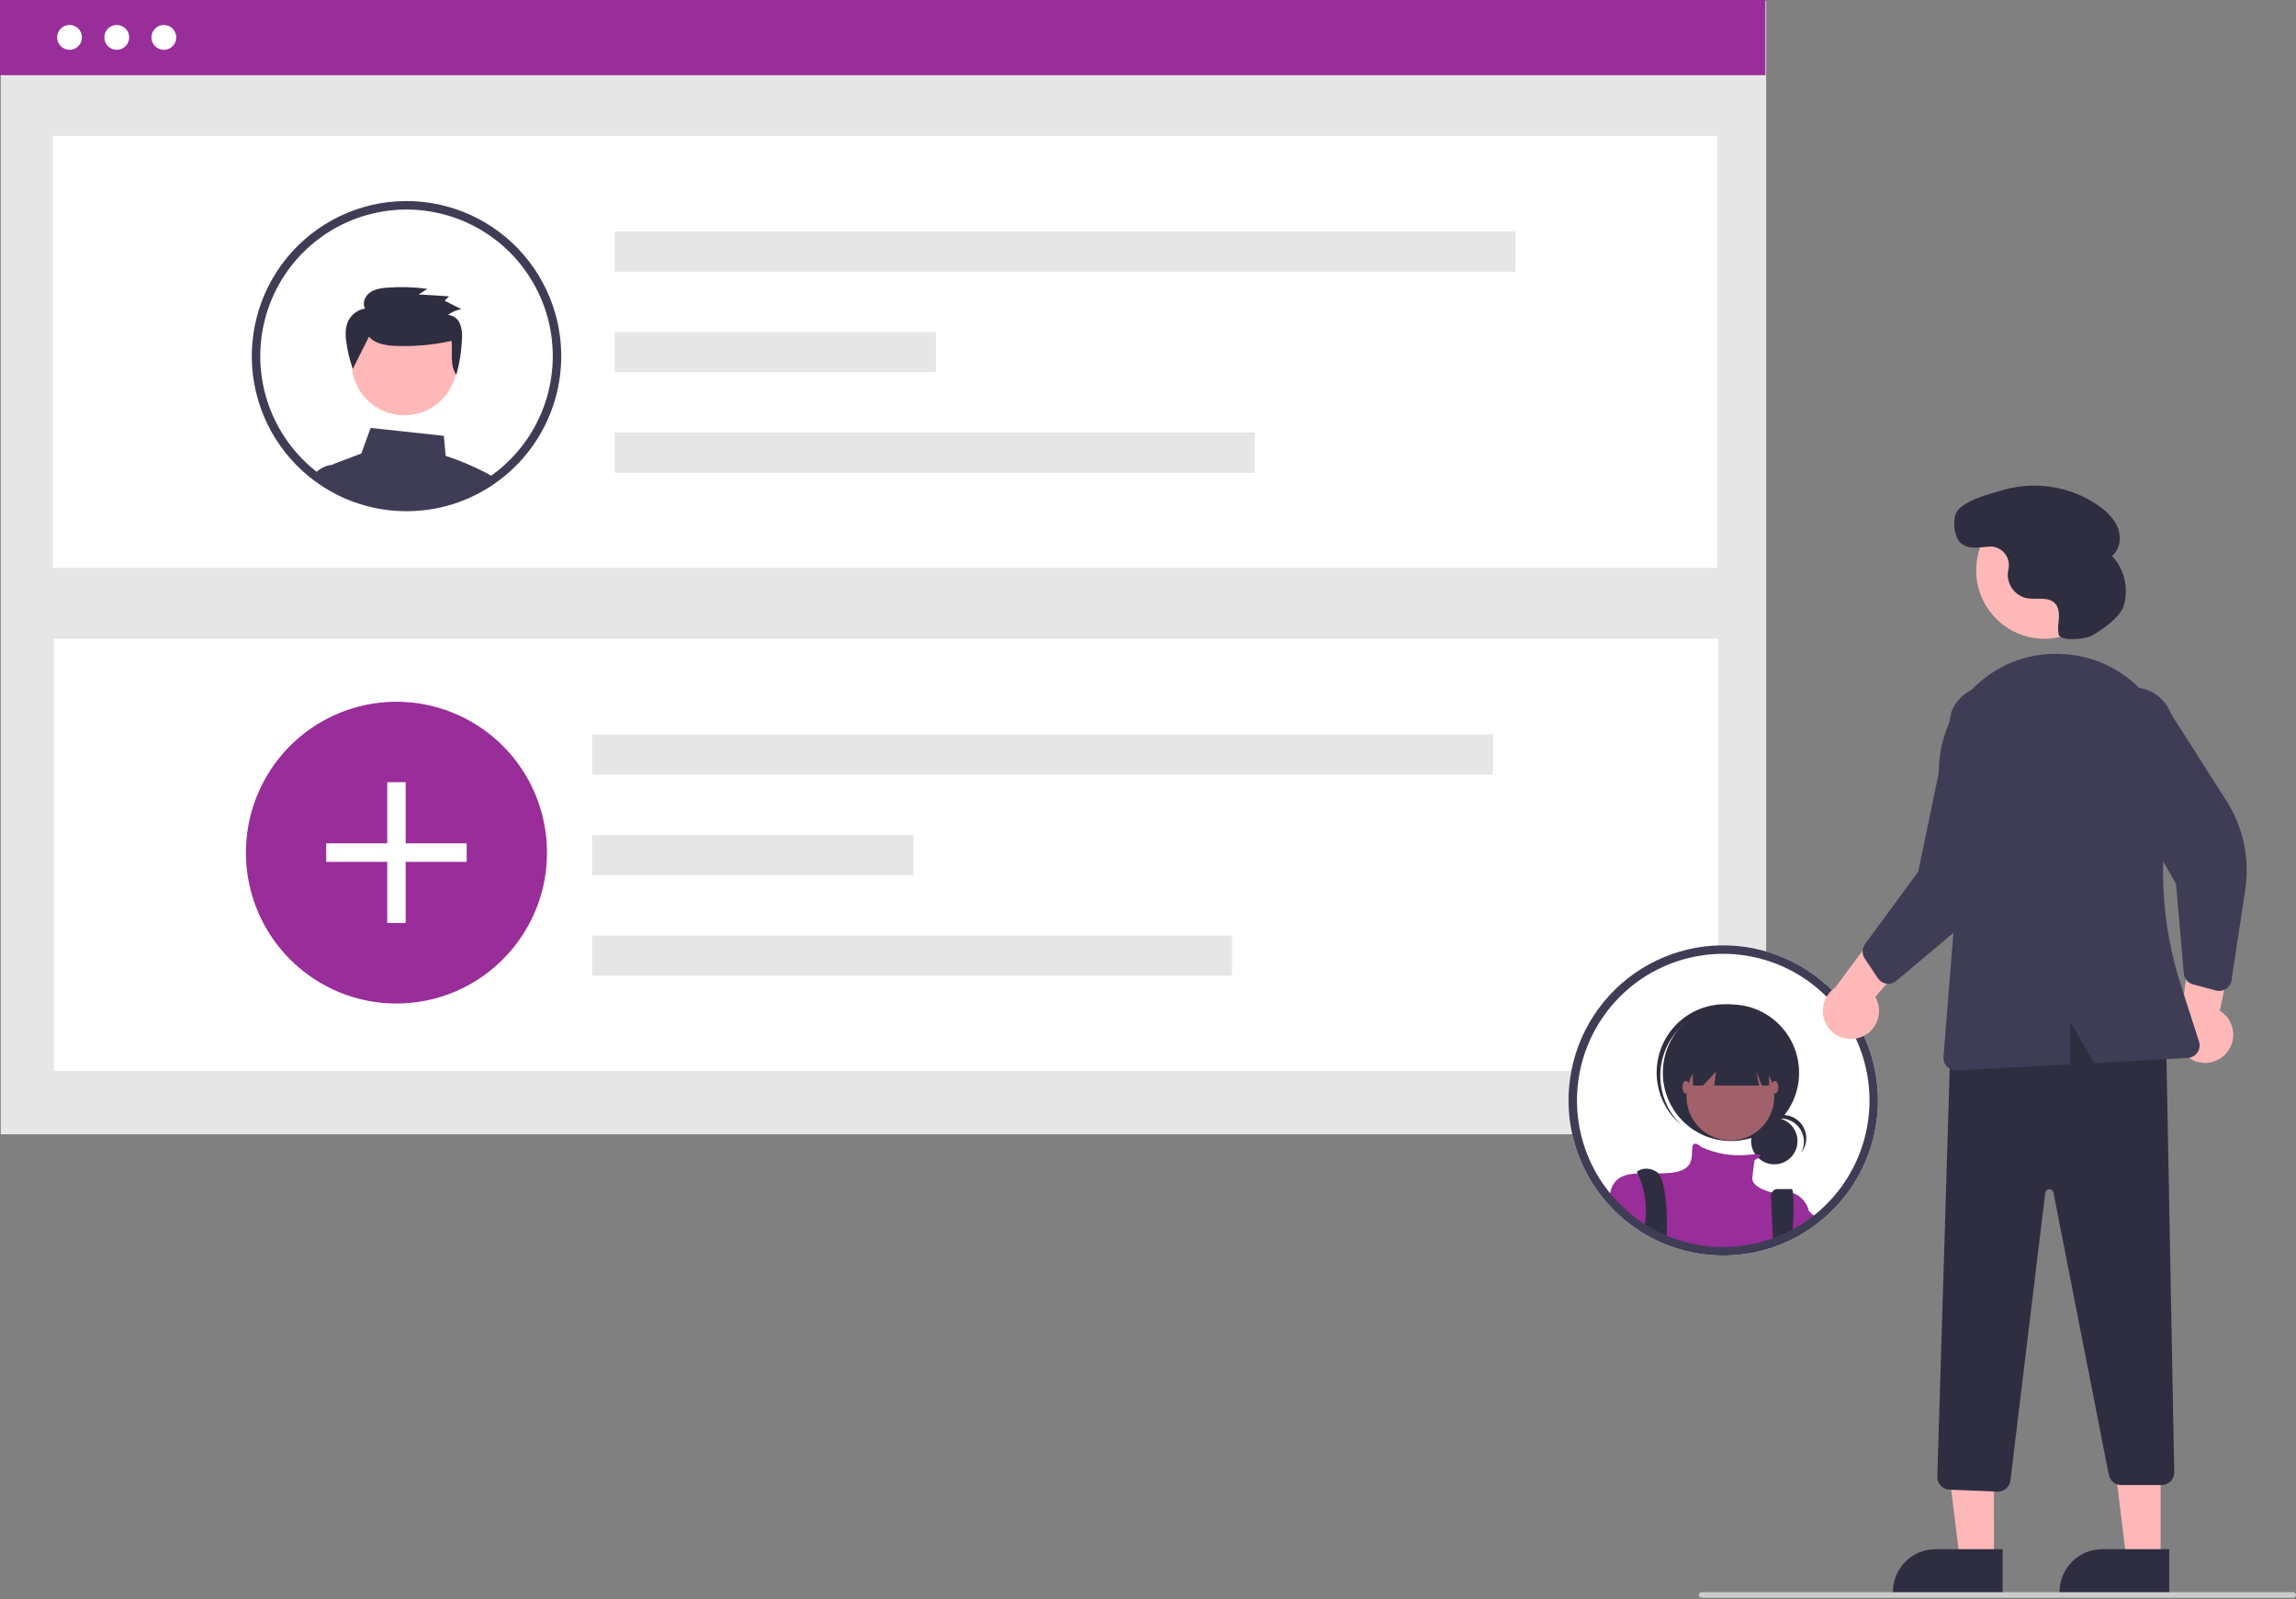
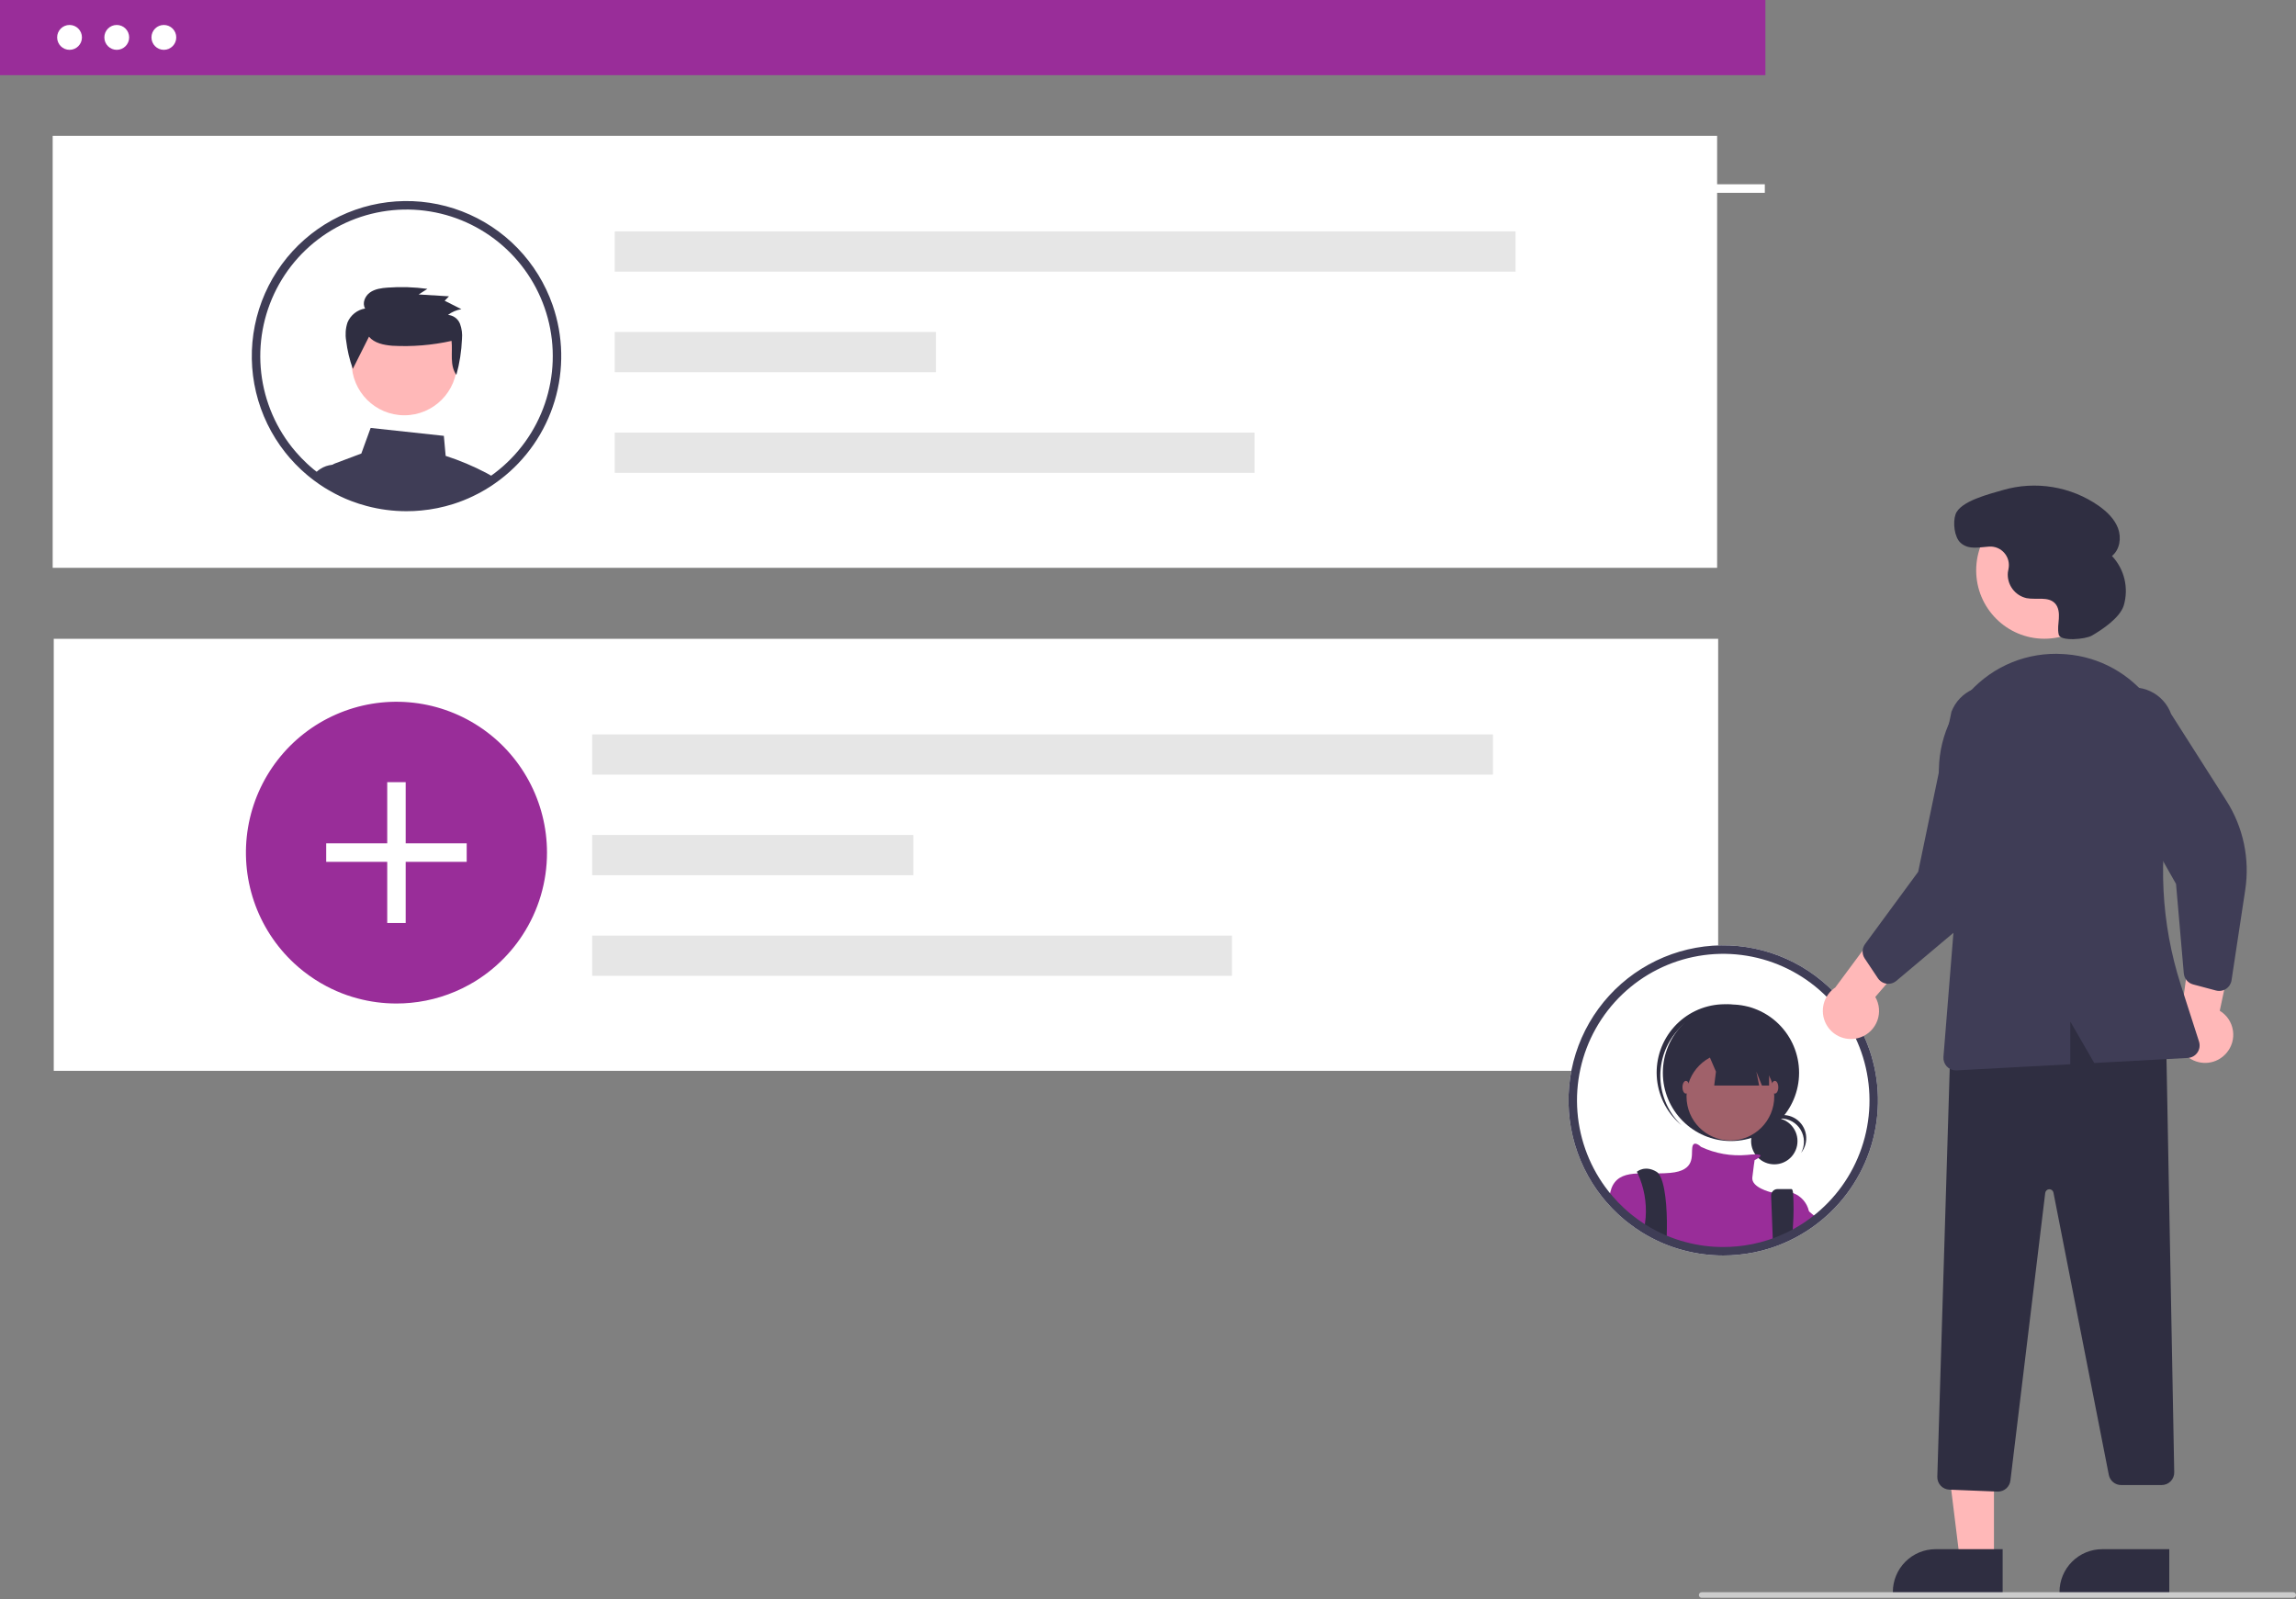
<svg xmlns="http://www.w3.org/2000/svg" width="168" height="117" viewBox="0 0 168 117" fill="none">
  <rect x="0" y="0" width="168" height="117" fill="#808080" stroke="none" />
  <g clip-path="url(#clip0_2855_861)">
    <path d="M18.922 12.286C19.41 12.286 19.806 11.889 19.806 11.4C19.806 10.91 19.41 10.513 18.922 10.513C18.433 10.513 18.037 10.91 18.037 11.4C18.037 11.889 18.433 12.286 18.922 12.286Z" fill="white" />
    <path d="M22.28 12.286C22.768 12.286 23.165 11.889 23.165 11.4C23.165 10.91 22.768 10.513 22.28 10.513C21.791 10.513 21.395 10.91 21.395 11.4C21.395 11.889 21.791 12.286 22.28 12.286Z" fill="white" />
    <path d="M25.638 12.286C26.127 12.286 26.523 11.889 26.523 11.4C26.523 10.91 26.127 10.513 25.638 10.513C25.15 10.513 24.753 10.91 24.753 11.4C24.753 11.889 25.15 12.286 25.638 12.286Z" fill="white" />
    <path d="M129.133 13.482H16.771V14.108H129.133V13.482Z" fill="white" />
-     <path d="M129.23 0.073H0.055V82.992H129.23V0.073Z" fill="#E6E6E6" />
    <path d="M129.174 0H0V5.5H129.174V0Z" fill="#992D99" />
    <path d="M125.643 9.937H3.855V41.546H125.643V9.937Z" fill="white" />
    <path d="M125.72 46.74H3.933V78.35H125.72V46.74Z" fill="white" />
    <path d="M110.893 16.93H44.981V19.874H110.893V16.93Z" fill="#E6E6E6" />
    <path d="M68.482 24.29H44.981V27.234H68.482V24.29Z" fill="#E6E6E6" />
    <path d="M91.799 31.651H44.981V34.596H91.799V31.651Z" fill="#E6E6E6" />
    <path d="M40.024 62.384C40.027 64.527 39.405 66.625 38.233 68.418C37.987 68.797 37.718 69.159 37.427 69.503C36.745 70.314 35.95 71.022 35.066 71.606C34.826 71.765 34.579 71.915 34.326 72.054C33.005 72.785 31.549 73.235 30.046 73.375C29.705 73.408 29.358 73.424 29.008 73.424C28.048 73.425 27.092 73.3 26.165 73.051C25.639 72.913 25.125 72.734 24.627 72.516C24.373 72.406 24.124 72.286 23.881 72.157C23.296 71.849 22.741 71.488 22.221 71.079C21.98 70.891 21.747 70.692 21.523 70.483C20.181 69.237 19.17 67.676 18.581 65.941C17.992 64.205 17.844 62.35 18.149 60.542C18.455 58.735 19.204 57.032 20.331 55.587C21.457 54.143 22.924 53.002 24.601 52.269C26.277 51.535 28.109 51.231 29.931 51.385C31.754 51.538 33.51 52.144 35.04 53.148C36.571 54.151 37.828 55.521 38.698 57.134C39.568 58.746 40.024 60.551 40.024 62.384V62.384Z" fill="#992D99" />
    <path d="M29.684 57.23H28.334V67.534H29.684V57.23Z" fill="white" />
    <path d="M34.149 61.705H23.868V63.059H34.149V61.705Z" fill="white" />
    <path d="M109.24 53.733H43.329V56.678H109.24V53.733Z" fill="#E6E6E6" />
    <path d="M66.829 61.094H43.329V64.038H66.829V61.094Z" fill="#E6E6E6" />
    <path d="M90.146 68.455H43.329V71.399H90.146V68.455Z" fill="#E6E6E6" />
    <path d="M8.543 3.646C9.044 3.646 9.451 3.239 9.451 2.736C9.451 2.234 9.044 1.826 8.543 1.826C8.042 1.826 7.635 2.234 7.635 2.736C7.635 3.239 8.042 3.646 8.543 3.646Z" fill="white" />
    <path d="M11.989 3.646C12.491 3.646 12.897 3.239 12.897 2.736C12.897 2.234 12.491 1.826 11.989 1.826C11.488 1.826 11.082 2.234 11.082 2.736C11.082 3.239 11.488 3.646 11.989 3.646Z" fill="white" />
    <path d="M5.088 3.646C5.59 3.646 5.996 3.239 5.996 2.736C5.996 2.234 5.59 1.826 5.088 1.826C4.587 1.826 4.181 2.234 4.181 2.736C4.181 3.239 4.587 3.646 5.088 3.646Z" fill="white" />
    <path d="M35.612 34.621C34.65 34.113 33.645 33.689 32.609 33.355L32.477 31.89L27.12 31.311L26.439 33.183L24.517 33.907C24.448 33.933 24.382 33.967 24.321 34.008H24.319C24.212 34.081 24.121 34.175 24.051 34.284C23.981 34.393 23.934 34.516 23.913 34.644C23.892 34.771 23.897 34.901 23.927 35.027L24.029 35.444C24.175 35.532 24.326 35.615 24.476 35.695L24.571 35.744C24.791 35.858 25.014 35.966 25.244 36.066C25.291 36.086 25.342 36.106 25.388 36.127C25.392 36.129 25.394 36.129 25.398 36.131C25.506 36.176 25.614 36.218 25.724 36.259C26.084 36.397 26.452 36.515 26.825 36.614C27.778 36.868 28.759 36.997 29.745 36.996C30.105 36.996 30.461 36.98 30.812 36.946C31.616 36.871 32.409 36.711 33.178 36.467C33.18 36.467 33.182 36.465 33.184 36.465C33.67 36.31 34.144 36.121 34.605 35.901C34.606 35.899 34.611 35.899 34.613 35.897C34.716 35.848 34.816 35.795 34.917 35.744L34.966 35.719C35.047 35.677 35.129 35.634 35.21 35.589C35.413 35.477 35.612 35.359 35.809 35.233C35.864 35.2 35.917 35.165 35.972 35.129C36.049 35.078 36.127 35.025 36.202 34.97C36.013 34.848 35.816 34.731 35.612 34.621Z" fill="#3F3D56" />
    <path d="M25.559 35.523L25.224 34.006H24.348C24.339 34.006 24.33 34.007 24.321 34.008H24.319C24.004 34.035 23.701 34.14 23.437 34.313C23.258 34.428 23.099 34.571 22.966 34.737C23.226 34.935 23.496 35.118 23.775 35.293L23.787 35.299C23.866 35.348 23.947 35.397 24.029 35.444C24.175 35.532 24.325 35.615 24.476 35.694L24.571 35.743C24.791 35.857 25.014 35.965 25.244 36.065C25.291 36.086 25.341 36.106 25.388 36.126C25.392 36.128 25.394 36.128 25.398 36.13C25.506 36.175 25.614 36.218 25.724 36.259L25.559 35.523Z" fill="#3F3D56" />
    <path d="M29.588 30.385C31.719 30.385 33.446 28.654 33.446 26.518C33.446 24.383 31.719 22.651 29.588 22.651C27.457 22.651 25.73 24.383 25.73 26.518C25.73 28.654 27.457 30.385 29.588 30.385Z" fill="#FFB8B8" />
    <path d="M26.998 24.635C27.397 25.109 28.073 25.243 28.697 25.297C30.154 25.378 31.616 25.259 33.041 24.942C33.13 25.8 32.889 26.725 33.393 27.431C33.63 26.576 33.767 25.697 33.803 24.811C33.84 24.431 33.791 24.048 33.658 23.69C33.587 23.51 33.467 23.354 33.312 23.24C33.157 23.125 32.973 23.057 32.781 23.042C33.068 22.823 33.405 22.679 33.761 22.622L32.536 22.005L32.851 21.681L30.633 21.545L31.275 21.136C30.309 21.003 29.331 20.972 28.357 21.044C27.905 21.077 27.433 21.141 27.067 21.403C26.7 21.666 26.489 22.187 26.716 22.573C26.431 22.619 26.164 22.738 25.938 22.918C25.712 23.098 25.535 23.332 25.425 23.599C25.286 24.024 25.252 24.476 25.327 24.917C25.411 25.624 25.575 26.319 25.816 26.989L26.998 24.635Z" fill="#2F2E41" />
    <path d="M40.437 22.327C39.895 20.768 39.022 19.347 37.876 18.161C36.73 16.976 35.34 16.056 33.803 15.464C32.266 14.872 30.618 14.624 28.975 14.736C27.333 14.848 25.734 15.318 24.291 16.113C22.848 16.908 21.595 18.009 20.621 19.339C19.646 20.669 18.972 22.197 18.647 23.814C18.321 25.432 18.352 27.102 18.736 28.707C19.121 30.311 19.85 31.813 20.873 33.106C20.974 33.234 21.08 33.363 21.188 33.487C21.196 33.495 21.202 33.503 21.21 33.511C21.475 33.817 21.756 34.108 22.053 34.383C22.131 34.455 22.212 34.528 22.293 34.597C22.448 34.736 22.606 34.868 22.771 34.994C22.836 35.045 22.899 35.096 22.966 35.145C23.226 35.343 23.496 35.526 23.775 35.701L23.787 35.707C23.866 35.756 23.947 35.805 24.029 35.852C24.175 35.939 24.325 36.023 24.476 36.102L24.571 36.151C24.791 36.265 25.014 36.373 25.244 36.473C25.291 36.493 25.341 36.514 25.388 36.534C25.392 36.536 25.394 36.536 25.398 36.538C25.506 36.583 25.614 36.626 25.724 36.667C26.084 36.805 26.452 36.923 26.825 37.021C27.778 37.276 28.759 37.404 29.745 37.404C30.105 37.404 30.461 37.388 30.812 37.353C31.616 37.279 32.409 37.118 33.178 36.874C33.18 36.874 33.182 36.872 33.184 36.872C33.67 36.717 34.144 36.529 34.604 36.308C34.606 36.306 34.611 36.306 34.612 36.304C34.716 36.255 34.816 36.202 34.917 36.151L34.966 36.127C35.047 36.084 35.129 36.041 35.21 35.996C35.413 35.884 35.612 35.766 35.809 35.64C35.864 35.607 35.917 35.573 35.972 35.536C36.049 35.485 36.127 35.432 36.202 35.377C36.301 35.308 36.401 35.237 36.498 35.163C36.529 35.141 36.561 35.119 36.592 35.094C38.496 33.646 39.893 31.63 40.584 29.337C41.275 27.043 41.223 24.589 40.437 22.327ZM36.218 34.599C36.151 34.652 36.082 34.703 36.013 34.75C35.946 34.801 35.879 34.85 35.809 34.895C35.751 34.937 35.691 34.978 35.631 35.017L35.612 35.029C35.568 35.059 35.523 35.088 35.478 35.117C35.309 35.222 35.139 35.324 34.966 35.422C34.948 35.432 34.929 35.442 34.911 35.453C34.834 35.495 34.757 35.536 34.68 35.577C34.669 35.583 34.657 35.587 34.647 35.593L34.635 35.599C34.537 35.65 34.438 35.699 34.338 35.746C33.954 35.931 33.558 36.092 33.153 36.227C33.1 36.245 33.048 36.263 32.995 36.28C32.267 36.512 31.516 36.665 30.755 36.736C30.422 36.766 30.085 36.783 29.745 36.783C28.813 36.785 27.884 36.663 26.984 36.42C26.521 36.299 26.068 36.145 25.628 35.96C25.606 35.95 25.581 35.941 25.559 35.931C25.535 35.921 25.512 35.913 25.49 35.903C25.465 35.893 25.443 35.882 25.419 35.87C25.228 35.787 25.039 35.695 24.854 35.599L24.764 35.552C24.539 35.434 24.317 35.308 24.102 35.174C24.039 35.135 23.974 35.094 23.913 35.051C23.897 35.041 23.882 35.031 23.866 35.021C23.722 34.925 23.578 34.825 23.437 34.721C23.342 34.65 23.246 34.579 23.153 34.505C22.996 34.387 22.846 34.261 22.7 34.131C22.622 34.066 22.547 33.994 22.474 33.927C22.186 33.66 21.913 33.377 21.657 33.08C21.572 32.982 21.488 32.884 21.409 32.782C21.391 32.762 21.374 32.741 21.358 32.719C20.038 31.049 19.244 29.023 19.077 26.898C18.91 24.774 19.379 22.648 20.422 20.792C21.466 18.936 23.037 17.433 24.937 16.475C26.836 15.518 28.977 15.149 31.086 15.416C33.195 15.683 35.177 16.573 36.779 17.974C38.382 19.374 39.531 21.221 40.082 23.279C40.633 25.337 40.559 27.513 39.871 29.529C39.183 31.545 37.911 33.31 36.218 34.599Z" fill="#3F3D56" />
    <path d="M136.783 76.785C136.241 75.226 135.367 73.805 134.221 72.619C133.076 71.434 131.686 70.514 130.149 69.922C128.611 69.33 126.964 69.082 125.321 69.194C123.678 69.306 122.08 69.776 120.637 70.571C119.194 71.366 117.941 72.467 116.966 73.797C115.991 75.127 115.318 76.655 114.992 78.272C114.667 79.89 114.697 81.56 115.082 83.165C115.466 84.769 116.195 86.271 117.218 87.564C117.32 87.692 117.426 87.821 117.533 87.945C117.541 87.953 117.547 87.961 117.556 87.969C117.821 88.275 118.102 88.566 118.399 88.841C118.476 88.912 118.557 88.986 118.639 89.055C118.793 89.194 118.952 89.326 119.116 89.452C119.438 89.706 119.773 89.942 120.12 90.159L120.132 90.165C120.358 90.306 120.588 90.436 120.821 90.56L120.917 90.609C121.136 90.723 121.36 90.831 121.59 90.931C121.636 90.951 121.687 90.972 121.734 90.992C121.738 90.994 121.74 90.994 121.744 90.996C122.208 91.19 122.685 91.351 123.171 91.479C124.123 91.734 125.105 91.862 126.091 91.862C126.451 91.862 126.806 91.846 127.158 91.811C127.961 91.737 128.754 91.576 129.523 91.332C129.525 91.332 129.527 91.33 129.529 91.33C130.015 91.175 130.49 90.987 130.95 90.766C130.952 90.764 130.956 90.764 130.958 90.762C131.062 90.713 131.161 90.66 131.263 90.609L131.312 90.585C131.393 90.542 131.474 90.499 131.556 90.454C131.759 90.342 131.958 90.224 132.155 90.098C132.21 90.065 132.263 90.031 132.318 89.994C132.496 89.876 132.673 89.75 132.844 89.621C132.875 89.599 132.907 89.577 132.938 89.552C134.841 88.104 136.239 86.088 136.93 83.795C137.62 81.501 137.569 79.047 136.783 76.785Z" fill="white" />
    <path d="M129.827 85.192C130.764 85.192 131.524 84.431 131.524 83.492C131.524 82.552 130.764 81.791 129.827 81.791C128.89 81.791 128.13 82.552 128.13 83.492C128.13 84.431 128.89 85.192 129.827 85.192Z" fill="#2F2E41" />
    <path d="M130.3 81.838C130.593 81.838 130.882 81.914 131.137 82.059C131.393 82.205 131.606 82.414 131.757 82.667C131.907 82.919 131.99 83.207 131.996 83.501C132.003 83.796 131.933 84.086 131.793 84.346C131.94 84.161 132.048 83.948 132.108 83.72C132.168 83.491 132.18 83.253 132.144 83.02C132.107 82.787 132.022 82.563 131.895 82.365C131.768 82.166 131.6 81.996 131.404 81.866C131.207 81.736 130.986 81.648 130.754 81.608C130.522 81.569 130.284 81.578 130.055 81.635C129.827 81.693 129.613 81.797 129.427 81.942C129.241 82.087 129.087 82.269 128.975 82.477C129.134 82.278 129.335 82.117 129.565 82.006C129.794 81.895 130.045 81.838 130.3 81.838H130.3Z" fill="#2F2E41" />
    <path d="M126.656 83.487C129.409 83.487 131.64 81.251 131.64 78.492C131.64 75.733 129.409 73.496 126.656 73.496C123.903 73.496 121.672 75.733 121.672 78.492C121.672 81.251 123.903 83.487 126.656 83.487Z" fill="#2F2E41" />
    <path d="M122.745 75.392C123.603 74.424 124.804 73.828 126.093 73.73C127.381 73.632 128.658 74.04 129.652 74.868C129.611 74.829 129.571 74.79 129.529 74.752C128.544 73.868 127.249 73.412 125.93 73.485C124.61 73.558 123.373 74.153 122.491 75.14C121.609 76.127 121.154 77.424 121.226 78.747C121.299 80.07 121.893 81.31 122.877 82.194C122.887 82.203 122.896 82.211 122.906 82.219C122.948 82.257 122.991 82.293 123.035 82.329C122.098 81.436 121.545 80.213 121.491 78.919C121.436 77.625 121.886 76.36 122.745 75.392Z" fill="#2F2E41" />
    <path d="M126.614 83.445C128.387 83.445 129.824 82.004 129.824 80.227C129.824 78.45 128.387 77.01 126.614 77.01C124.841 77.01 123.404 78.45 123.404 80.227C123.404 82.004 124.841 83.445 126.614 83.445Z" fill="#A0616A" />
    <path d="M132.358 88.611V89.69C132.161 89.816 131.962 89.934 131.759 90.046C131.678 90.091 131.596 90.134 131.515 90.177L131.466 90.201C131.365 90.252 131.265 90.305 131.161 90.354C131.159 90.356 131.155 90.356 131.153 90.358C130.693 90.579 130.219 90.767 129.733 90.922C129.731 90.922 129.729 90.924 129.727 90.924C128.957 91.168 128.164 91.329 127.361 91.403C127.009 91.438 126.654 91.454 126.294 91.454C125.308 91.454 124.327 91.326 123.374 91.071C122.888 90.943 122.411 90.782 121.947 90.588C121.943 90.586 121.941 90.586 121.937 90.584C121.89 90.564 121.84 90.543 121.793 90.523C121.563 90.423 121.34 90.315 121.12 90.201L121.025 90.152C120.791 90.028 120.561 89.898 120.336 89.757L120.323 89.751C119.976 89.534 119.641 89.298 119.32 89.044C119.155 88.918 118.996 88.786 118.842 88.647C118.761 88.578 118.679 88.505 118.602 88.433C118.305 88.158 118.024 87.867 117.759 87.561C117.794 87.349 117.846 87.14 117.913 86.936L117.915 86.934C117.927 86.899 117.942 86.865 117.958 86.832C117.969 86.803 117.982 86.775 117.997 86.747C118.36 86.064 119.019 85.895 119.836 85.859C120.297 85.838 120.807 85.861 121.346 85.855C121.63 85.853 121.925 85.842 122.22 85.816C124.079 85.647 123.742 84.547 123.825 83.954C123.908 83.38 124.425 83.877 124.459 83.909L124.461 83.911C125.513 84.405 126.678 84.609 127.835 84.504C128.034 84.48 128.233 84.465 128.432 84.459C128.956 84.453 128.843 84.604 128.662 84.728C128.574 84.786 128.482 84.838 128.387 84.883C128.387 84.883 128.304 85.392 128.219 86.154C128.137 86.883 129.532 87.225 129.647 87.252C129.65 87.254 129.653 87.254 129.655 87.254C130.165 87.122 130.701 87.136 131.202 87.295H131.204C131.491 87.4 131.746 87.576 131.948 87.806C132.149 88.035 132.291 88.312 132.358 88.611Z" fill="#992D99" />
    <path d="M121.967 89.921C121.967 90.072 121.963 90.216 121.957 90.353C121.955 90.434 121.951 90.514 121.947 90.589C121.943 90.587 121.941 90.587 121.937 90.585C121.89 90.565 121.839 90.544 121.793 90.524C121.563 90.424 121.339 90.316 121.12 90.202L121.024 90.153C120.791 90.029 120.561 89.899 120.335 89.758C120.341 89.687 120.352 89.615 120.362 89.544C120.384 89.387 120.403 89.228 120.415 89.072C120.495 87.97 120.295 86.865 119.836 85.862V85.859C119.795 85.778 119.771 85.733 119.771 85.733C119.771 85.733 120.362 85.224 121.205 85.733C121.259 85.765 121.307 85.806 121.345 85.855C121.854 86.456 121.992 88.477 121.967 89.921Z" fill="#2F2E41" />
    <path d="M131.196 89.644C131.187 89.872 131.175 90.11 131.161 90.353V90.355C131.159 90.357 131.155 90.357 131.153 90.359C130.693 90.579 130.218 90.768 129.732 90.923C129.73 90.923 129.728 90.925 129.726 90.925L129.704 90.353L129.702 90.277L129.594 87.491C129.591 87.428 129.601 87.365 129.623 87.306C129.645 87.246 129.679 87.192 129.723 87.147C129.766 87.101 129.818 87.065 129.876 87.04C129.934 87.015 129.997 87.002 130.06 87.002H131.09C131.141 87.002 131.177 87.106 131.202 87.293V87.295C131.252 88.077 131.25 88.862 131.196 89.644Z" fill="#2F2E41" />
-     <path d="M123.869 76.206V79.424H124.612L125.558 78.408L125.431 79.424H128.718L128.514 78.408L128.921 79.424H129.445V76.206H123.869Z" fill="#2F2E41" />
+     <path d="M123.869 76.206H124.612L125.558 78.408L125.431 79.424H128.718L128.514 78.408L128.921 79.424H129.445V76.206H123.869Z" fill="#2F2E41" />
    <path d="M123.361 80.016C123.501 80.016 123.615 79.808 123.615 79.551C123.615 79.293 123.501 79.085 123.361 79.085C123.221 79.085 123.108 79.293 123.108 79.551C123.108 79.808 123.221 80.016 123.361 80.016Z" fill="#A0616A" />
    <path d="M129.867 80.016C130.007 80.016 130.12 79.808 130.12 79.551C130.12 79.293 130.007 79.085 129.867 79.085C129.727 79.085 129.613 79.293 129.613 79.551C129.613 79.808 129.727 80.016 129.867 80.016Z" fill="#A0616A" />
    <path d="M133.047 89.214C132.877 89.342 132.7 89.468 132.521 89.587C132.466 89.623 132.413 89.658 132.358 89.69C132.161 89.817 131.962 89.935 131.759 90.047C131.678 90.092 131.596 90.135 131.515 90.177V87.933C131.515 87.933 131.84 88.193 132.358 88.627C132.423 88.682 132.491 88.739 132.562 88.8C132.712 88.927 132.875 89.065 133.047 89.214Z" fill="#992D99" />
    <path d="M136.783 76.785C136.241 75.226 135.367 73.805 134.221 72.619C133.076 71.434 131.686 70.514 130.149 69.922C128.611 69.33 126.964 69.082 125.321 69.194C123.678 69.306 122.08 69.776 120.637 70.571C119.194 71.366 117.941 72.467 116.966 73.797C115.991 75.127 115.318 76.655 114.992 78.272C114.667 79.89 114.697 81.56 115.082 83.165C115.466 84.769 116.195 86.271 117.218 87.564C117.32 87.692 117.426 87.821 117.533 87.945C117.541 87.953 117.547 87.961 117.556 87.969C117.821 88.275 118.102 88.566 118.399 88.841C118.476 88.912 118.557 88.986 118.639 89.055C118.793 89.194 118.952 89.326 119.116 89.452C119.438 89.706 119.773 89.942 120.12 90.159L120.132 90.165C120.358 90.306 120.588 90.436 120.821 90.56L120.917 90.609C121.136 90.723 121.36 90.831 121.59 90.931C121.636 90.951 121.687 90.972 121.734 90.992C121.738 90.994 121.74 90.994 121.744 90.996C122.208 91.19 122.685 91.351 123.171 91.479C124.123 91.734 125.105 91.862 126.091 91.862C126.451 91.862 126.806 91.846 127.158 91.811C127.961 91.737 128.754 91.576 129.523 91.332C129.525 91.332 129.527 91.33 129.529 91.33C130.015 91.175 130.49 90.987 130.95 90.766C130.952 90.764 130.956 90.764 130.958 90.762C131.062 90.713 131.161 90.66 131.263 90.609L131.312 90.585C131.393 90.542 131.474 90.499 131.556 90.454C131.759 90.342 131.958 90.224 132.155 90.098C132.21 90.065 132.263 90.031 132.318 89.994C132.496 89.876 132.673 89.75 132.844 89.621C132.875 89.599 132.907 89.577 132.938 89.552C134.841 88.104 136.239 86.088 136.93 83.795C137.62 81.501 137.569 79.047 136.783 76.785ZM132.564 89.057C132.496 89.11 132.427 89.161 132.358 89.208C132.291 89.259 132.224 89.308 132.155 89.353C132.096 89.395 132.037 89.436 131.976 89.475C131.925 89.509 131.875 89.542 131.824 89.575C131.655 89.68 131.485 89.782 131.312 89.88C131.293 89.89 131.275 89.9 131.257 89.911C131.18 89.953 131.102 89.994 131.025 90.035C131.015 90.041 131.003 90.045 130.993 90.051L130.98 90.057C130.883 90.108 130.783 90.157 130.684 90.204C130.299 90.389 129.904 90.55 129.499 90.685C129.446 90.703 129.393 90.721 129.34 90.738C128.612 90.97 127.862 91.123 127.101 91.194C126.768 91.224 126.43 91.241 126.091 91.241C125.158 91.243 124.23 91.121 123.329 90.878C122.867 90.757 122.414 90.603 121.974 90.418C121.927 90.4 121.88 90.379 121.835 90.361C121.811 90.351 121.789 90.34 121.764 90.328C121.573 90.245 121.384 90.153 121.199 90.057L121.11 90.01C120.884 89.892 120.663 89.766 120.447 89.632C120.368 89.583 120.289 89.532 120.212 89.479C119.968 89.318 119.73 89.145 119.498 88.963C119.342 88.845 119.192 88.719 119.045 88.589C118.968 88.523 118.893 88.452 118.82 88.385C118.532 88.118 118.259 87.835 118.003 87.538C117.917 87.44 117.834 87.342 117.755 87.24C117.737 87.22 117.72 87.199 117.704 87.177C116.384 85.507 115.589 83.481 115.423 81.356C115.256 79.232 115.724 77.106 116.768 75.25C117.811 73.394 119.383 71.891 121.282 70.933C123.181 69.976 125.322 69.607 127.431 69.874C129.541 70.141 131.523 71.031 133.125 72.432C134.727 73.832 135.877 75.679 136.427 77.737C136.978 79.795 136.905 81.971 136.216 83.987C135.528 86.003 134.257 87.768 132.564 89.057Z" fill="#3F3D56" />
    <path d="M136.145 75.895C136.426 75.793 136.681 75.63 136.892 75.419C137.104 75.207 137.266 74.952 137.368 74.67C137.471 74.389 137.51 74.089 137.484 73.79C137.458 73.492 137.367 73.203 137.217 72.944L141.964 67.436L138.222 66.947L134.288 72.253C133.87 72.534 133.57 72.958 133.443 73.446C133.317 73.934 133.374 74.452 133.603 74.901C133.831 75.35 134.217 75.699 134.685 75.882C135.154 76.065 135.673 76.07 136.145 75.895Z" fill="#FFB8B8" />
    <path d="M162.902 77.058C163.099 76.833 163.244 76.568 163.328 76.28C163.411 75.993 163.431 75.69 163.385 75.394C163.339 75.099 163.229 74.816 163.063 74.567C162.897 74.319 162.678 74.11 162.422 73.955L163.931 66.835L160.418 68.216L159.523 74.765C159.292 75.213 159.233 75.73 159.357 76.219C159.481 76.707 159.78 77.133 160.197 77.416C160.613 77.699 161.118 77.819 161.617 77.753C162.116 77.687 162.573 77.44 162.902 77.058Z" fill="#FFB8B8" />
    <path d="M145.899 114.165L143.408 114.165L142.223 104.533L145.9 104.533L145.899 114.165Z" fill="#FFB8B8" />
    <path d="M146.535 116.586L138.501 116.585V116.484C138.501 116.072 138.582 115.664 138.739 115.284C138.897 114.904 139.127 114.559 139.417 114.268C139.708 113.976 140.052 113.746 140.432 113.588C140.811 113.431 141.218 113.35 141.628 113.35L146.535 113.35L146.535 116.586Z" fill="#2F2E41" />
-     <path d="M158.093 114.165L155.601 114.165L154.416 104.533L158.093 104.533L158.093 114.165Z" fill="#FFB8B8" />
    <path d="M158.728 116.586L150.695 116.585V116.484C150.695 116.072 150.776 115.664 150.933 115.284C151.09 114.904 151.32 114.559 151.611 114.268C151.901 113.976 152.246 113.746 152.625 113.588C153.004 113.431 153.411 113.35 153.822 113.35L158.728 113.35L158.728 116.586Z" fill="#2F2E41" />
    <path d="M146.159 109.136L142.632 108.994C142.392 108.984 142.165 108.879 142.001 108.703C141.836 108.526 141.748 108.292 141.755 108.05L142.748 75.383L142.813 75.36C148.995 73.118 154.108 73.288 158.446 75.877L158.495 75.906L159.09 107.723C159.092 107.844 159.07 107.966 159.026 108.079C158.981 108.192 158.914 108.295 158.829 108.382C158.743 108.469 158.642 108.538 158.53 108.585C158.418 108.632 158.297 108.657 158.176 108.657H155.202C154.99 108.656 154.785 108.582 154.621 108.447C154.458 108.313 154.346 108.125 154.304 107.917L150.253 87.261C150.239 87.189 150.2 87.126 150.143 87.08C150.086 87.035 150.015 87.012 149.943 87.014C149.87 87.017 149.801 87.046 149.748 87.095C149.694 87.144 149.66 87.211 149.651 87.283L147.103 108.33C147.075 108.552 146.968 108.756 146.801 108.905C146.634 109.053 146.418 109.135 146.195 109.136C146.183 109.136 146.171 109.136 146.159 109.136Z" fill="#2F2E41" />
    <path d="M149.59 46.735C152.347 46.735 154.582 44.495 154.582 41.732C154.582 38.969 152.347 36.73 149.59 36.73C146.834 36.73 144.599 38.969 144.599 41.732C144.599 44.495 146.834 46.735 149.59 46.735Z" fill="#FFB8B8" />
    <path d="M137.832 71.919C137.659 71.85 137.51 71.731 137.407 71.575L136.443 70.129C136.338 69.972 136.285 69.787 136.289 69.599C136.294 69.41 136.356 69.228 136.467 69.076L140.355 63.787L142.791 52.072C142.931 51.711 143.141 51.38 143.408 51.1C143.676 50.819 143.996 50.595 144.35 50.438C144.705 50.282 145.086 50.197 145.473 50.189C145.86 50.181 146.245 50.249 146.606 50.39C146.966 50.531 147.296 50.741 147.575 51.01C147.855 51.278 148.079 51.599 148.234 51.954C148.39 52.31 148.474 52.692 148.482 53.08C148.49 53.468 148.422 53.854 148.281 54.215L147.13 61.67C146.781 63.933 145.624 65.992 143.873 67.463L138.755 71.768C138.657 71.851 138.542 71.912 138.419 71.947C138.295 71.983 138.165 71.992 138.038 71.974C137.968 71.963 137.898 71.945 137.832 71.919Z" fill="#3F3D56" />
    <path d="M162.689 72.45C162.514 72.513 162.324 72.521 162.144 72.473L160.466 72.026C160.285 71.977 160.123 71.874 160.002 71.73C159.881 71.585 159.807 71.407 159.79 71.22L159.222 64.675L153.328 54.269C153.195 53.904 153.134 53.517 153.15 53.129C153.166 52.742 153.259 52.361 153.422 52.009C153.584 51.657 153.815 51.341 154.1 51.078C154.385 50.815 154.719 50.611 155.083 50.478C155.446 50.345 155.832 50.285 156.219 50.301C156.606 50.318 156.986 50.411 157.337 50.575C157.688 50.738 158.003 50.97 158.265 51.256C158.527 51.541 158.73 51.876 158.862 52.241L162.913 58.599C164.142 60.529 164.631 62.841 164.287 65.105L163.283 71.725C163.264 71.853 163.218 71.974 163.148 72.083C163.079 72.191 162.987 72.284 162.88 72.354C162.82 72.394 162.756 72.425 162.689 72.45Z" fill="#3F3D56" />
    <path d="M144.131 50.617C144.988 49.674 146.045 48.937 147.225 48.459C148.405 47.981 149.676 47.775 150.946 47.855C151.03 47.86 151.113 47.866 151.196 47.872C152.399 47.968 153.569 48.319 154.625 48.904C155.682 49.489 156.603 50.293 157.325 51.263C158.059 52.246 158.575 53.376 158.839 54.575C159.102 55.774 159.108 57.016 158.854 58.218C157.886 62.81 158.131 67.575 159.565 72.043L160.904 76.211C160.946 76.344 160.958 76.486 160.938 76.625C160.918 76.763 160.866 76.896 160.786 77.011C160.707 77.127 160.602 77.223 160.48 77.291C160.358 77.36 160.222 77.399 160.082 77.407L153.237 77.776L151.485 74.743V77.87L143.165 78.318C143.148 78.319 143.132 78.32 143.115 78.32C142.989 78.32 142.864 78.293 142.748 78.243C142.633 78.192 142.529 78.118 142.443 78.025C142.358 77.932 142.292 77.822 142.251 77.702C142.21 77.583 142.194 77.456 142.204 77.33L143.144 65.641L141.965 57.703C141.774 56.435 141.869 55.14 142.244 53.913C142.619 52.687 143.264 51.56 144.131 50.617Z" fill="#3F3D56" />
    <path d="M153.059 46.508C152.597 46.775 150.77 46.951 150.64 46.433L150.637 46.422C150.547 46.042 150.622 45.645 150.648 45.256C150.674 44.866 150.636 44.438 150.371 44.152C149.878 43.618 149 43.901 148.287 43.766C147.869 43.673 147.499 43.43 147.247 43.083C146.995 42.736 146.877 42.309 146.917 41.882C146.927 41.8 146.943 41.719 146.961 41.639C147.005 41.433 147.002 41.22 146.951 41.017C146.899 40.813 146.802 40.624 146.665 40.465C146.529 40.305 146.358 40.179 146.165 40.097C145.972 40.016 145.762 39.98 145.553 39.992C144.832 40.034 144.054 40.253 143.457 39.717C142.996 39.303 142.883 38.226 143.086 37.639C143.427 36.654 145.609 36.138 146.561 35.854C147.74 35.513 148.979 35.439 150.189 35.639C151.4 35.837 152.551 36.304 153.558 37.005C154.16 37.43 154.722 37.965 154.979 38.656C155.235 39.348 155.111 40.221 154.533 40.677C154.981 41.153 155.297 41.739 155.449 42.375C155.6 43.012 155.582 43.677 155.396 44.304C155.11 45.227 153.747 46.111 153.059 46.508Z" fill="#2F2E41" />
    <path d="M167.797 116.907H124.51C124.456 116.907 124.405 116.886 124.367 116.848C124.329 116.81 124.307 116.758 124.307 116.704C124.307 116.65 124.329 116.598 124.367 116.56C124.405 116.521 124.456 116.5 124.51 116.5H167.797C167.851 116.5 167.902 116.521 167.94 116.56C167.979 116.598 168 116.65 168 116.704C168 116.758 167.979 116.81 167.94 116.848C167.902 116.886 167.851 116.907 167.797 116.907Z" fill="#CCCCCC" />
  </g>
  <defs>
    <clipPath id="clip0_2855_861">
      <rect width="168" height="116.907" fill="white" />
    </clipPath>
  </defs>
</svg>